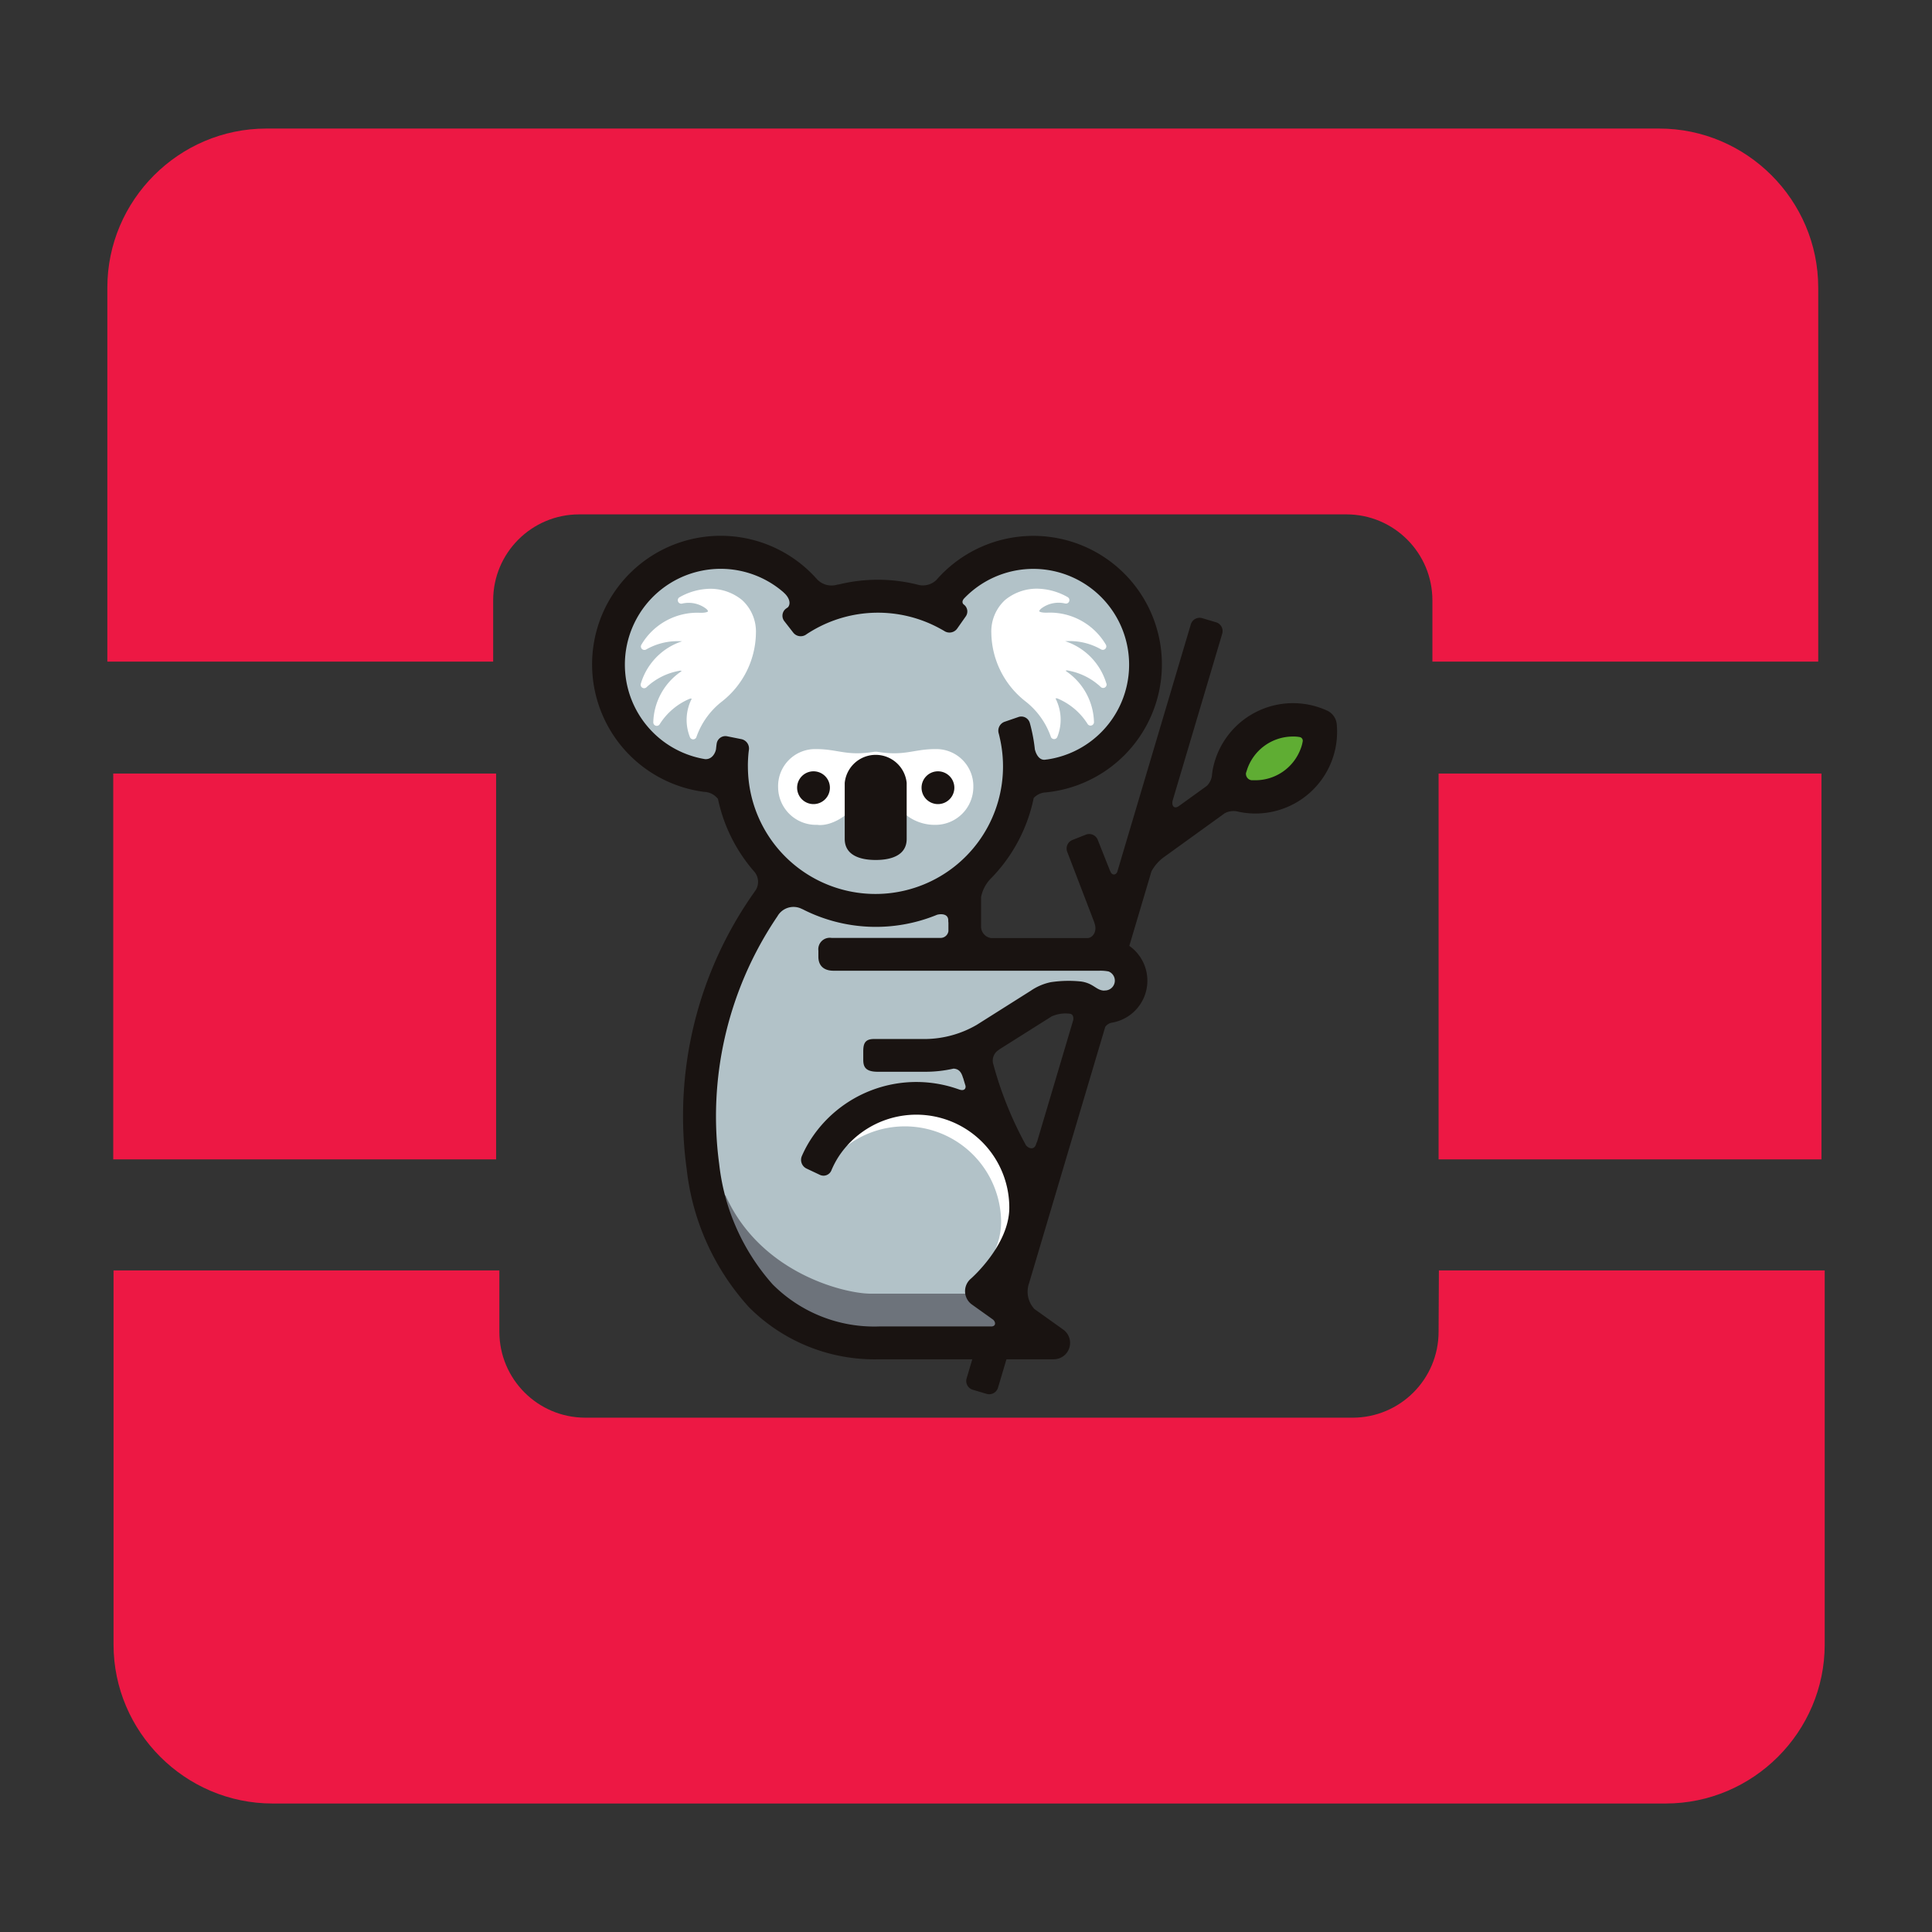
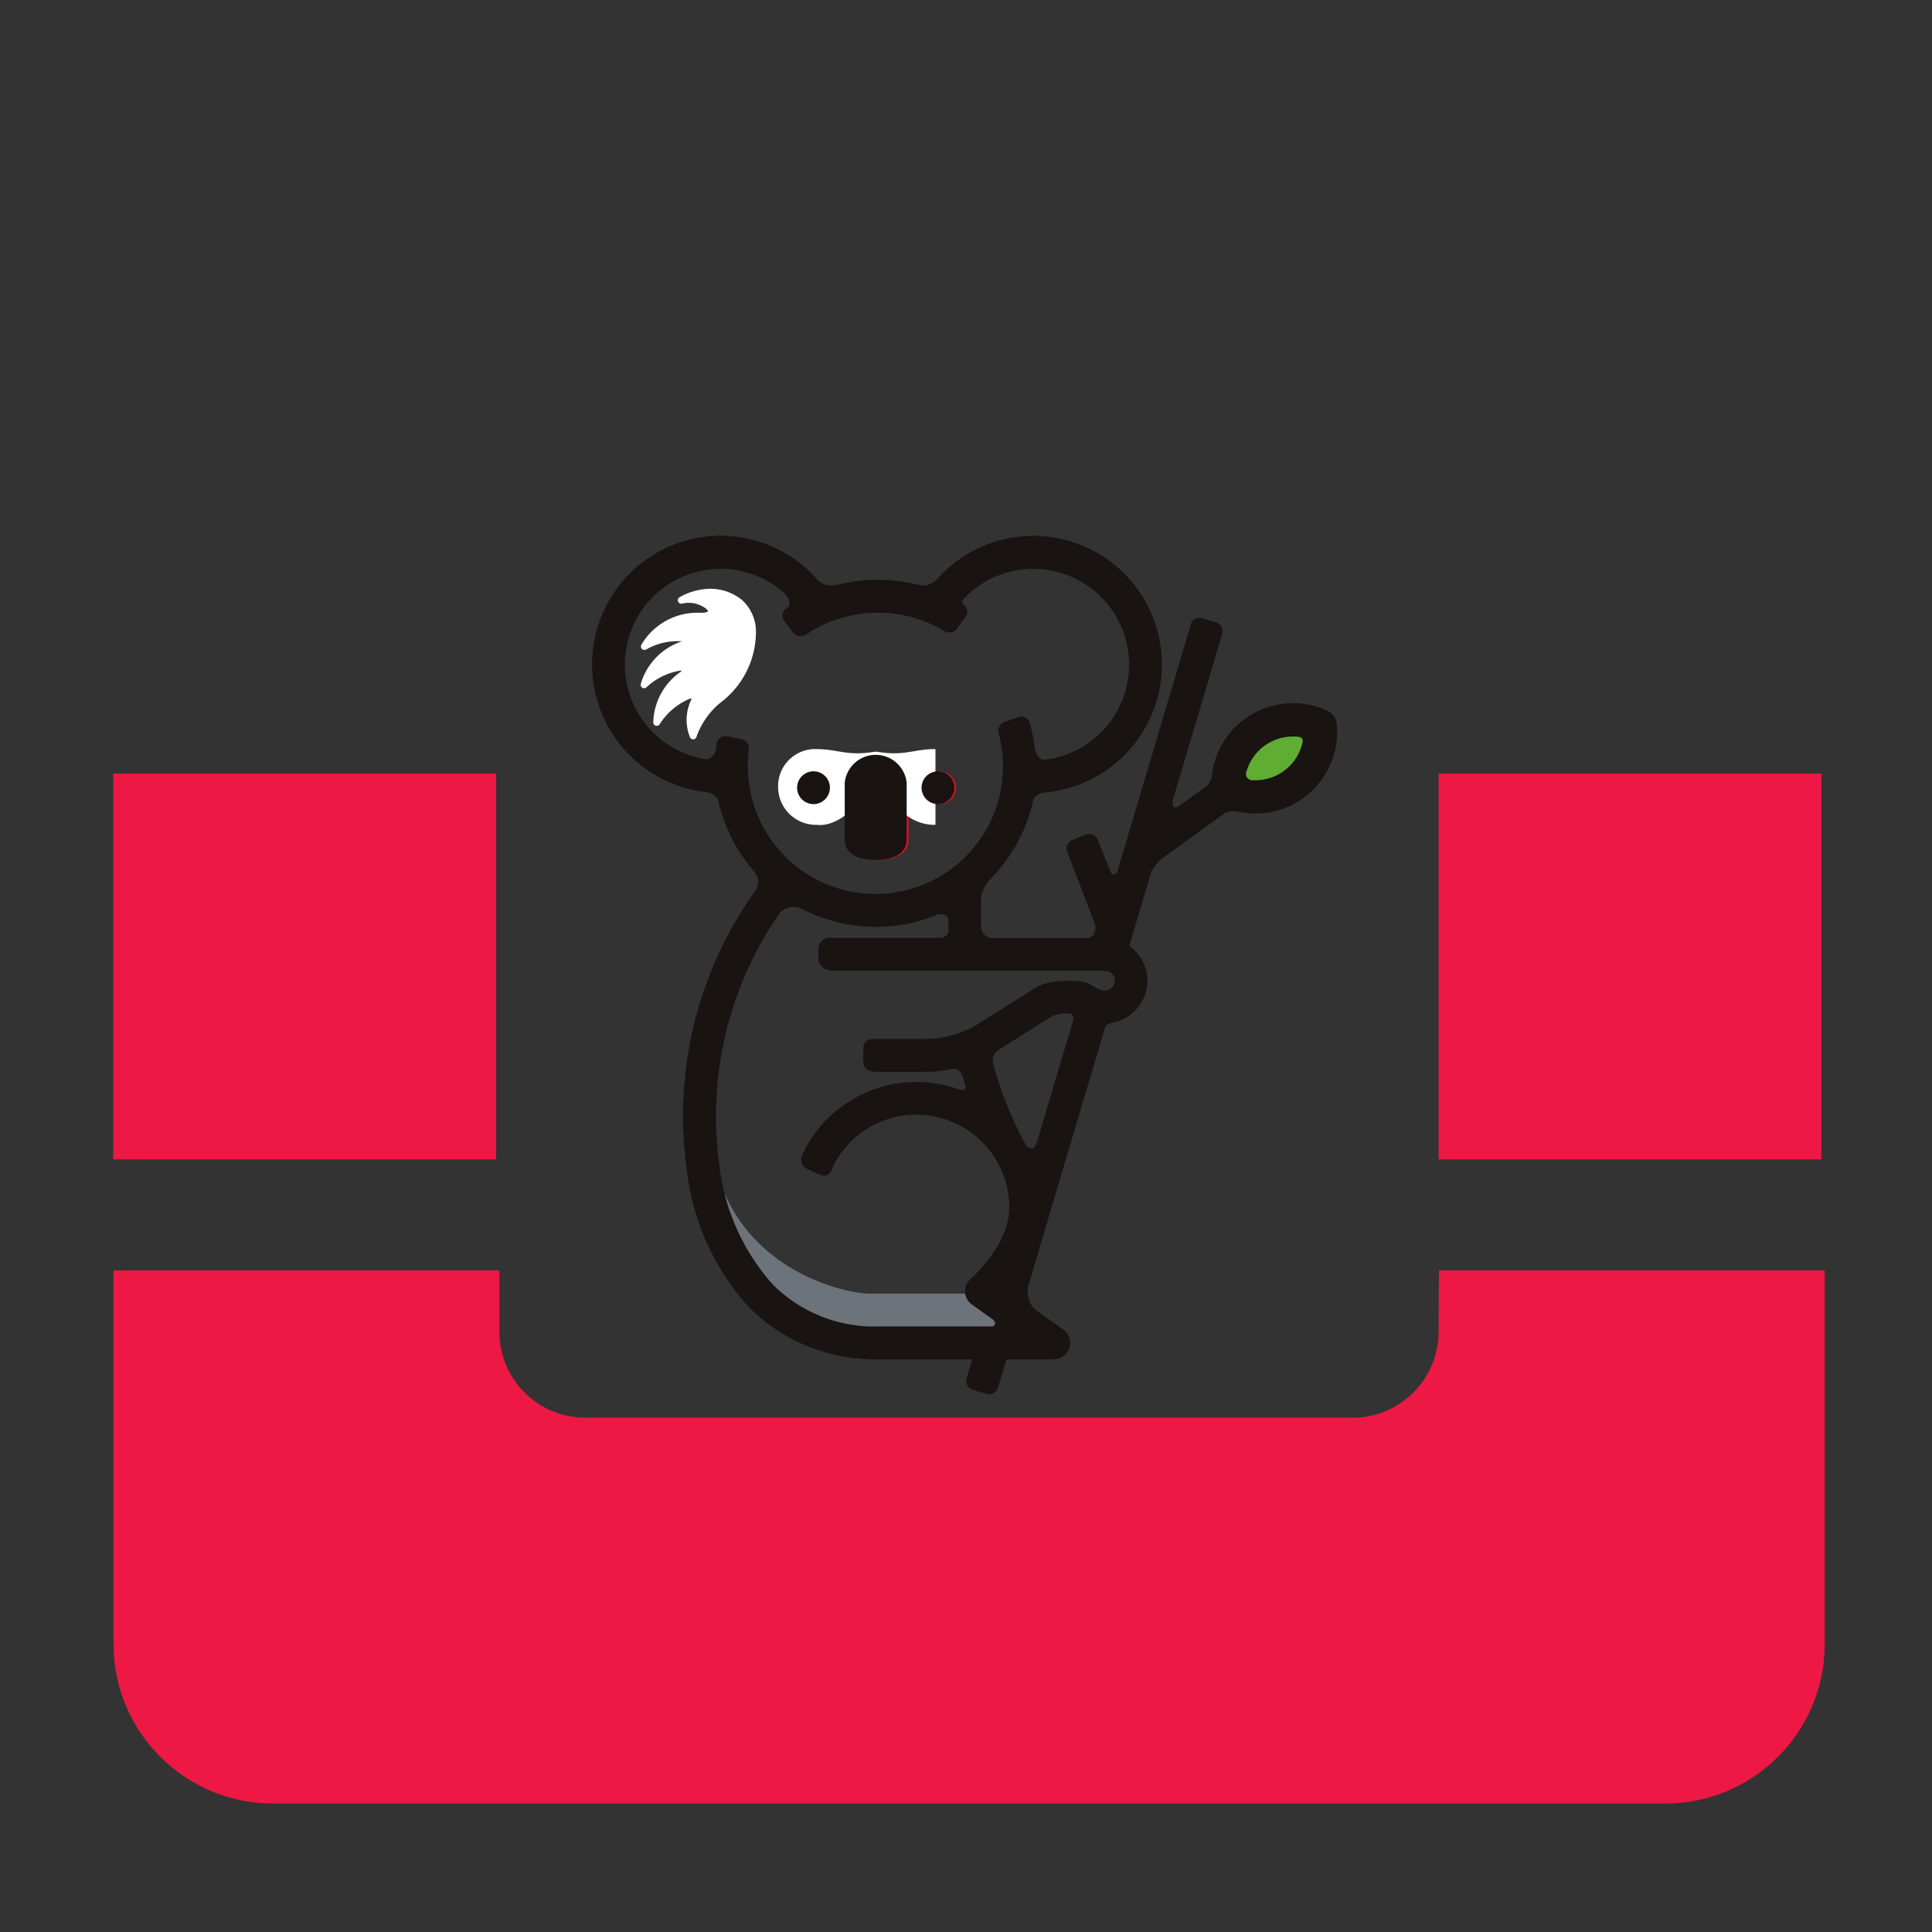
<svg xmlns="http://www.w3.org/2000/svg" xmlns:ns1="http://www.inkscape.org/namespaces/inkscape" xmlns:ns2="http://sodipodi.sourceforge.net/DTD/sodipodi-0.dtd" width="180" height="180" viewBox="0 0 180 180" version="1.1" id="svg267" ns1:version="1.2.2 (b0a8486541, 2022-12-01)" ns2:docname="openstack_kolla.svg">
  <rect x="0" y="0" width="180" height="180" fill="#333333" stroke="none" />
  <ns2:namedview id="namedview269" pagecolor="#ffffff" bordercolor="#000000" borderopacity="0.25" ns1:showpageshadow="2" ns1:pageopacity="0.0" ns1:pagecheckerboard="0" ns1:deskcolor="#d1d1d1" ns1:document-units="mm" showgrid="false" ns1:zoom="3.1037318" ns1:cx="149.98074" ns1:cy="78.776137" ns1:window-width="1920" ns1:window-height="1052" ns1:window-x="1920" ns1:window-y="0" ns1:window-maximized="1" ns1:current-layer="layer1" />
  <defs id="defs264" />
  <g ns1:label="Calque 1" ns1:groupmode="layer" id="layer1">
    <g id="g300" transform="matrix(1.372,0,0,1.372,-28.467,-47.033)">
-       <path d="m 133.438,43.01 h -94.6 c -5.94,0 -10.8,4.86 -10.8,10.8 v 25.4 h 26.2 v -4.16 c 0,-3.23 2.62,-5.84 5.84,-5.84 h 52.1 c 3.23,0 5.84,2.62 5.84,5.84 v 4.16 h 26.2 v -25.4 c 0,-5.94 -4.86,-10.8 -10.8,-10.8 z" fill="#ed1844" id="path34" style="fill-rule:evenodd" />
      <path d="m 118.438,124.71 c 0,3.23 -2.62,5.84 -5.84,5.84 h -52.1 c -3.23,0 -5.84,-2.62 -5.84,-5.84 v -4.16 h -26.2 v 25.4 c 0,5.94 4.86,10.8 10.8,10.8 h 94.6 c 5.94,0 10.8,-4.86 10.8,-10.8 v -25.4 h -26.2 z" fill="#ed1844" id="path36" style="fill-rule:evenodd" />
      <polygon points="195,43.8 169,43.8 169,70 195,70 " fill="#ed1844" id="polygon40" style="fill-rule:evenodd" transform="translate(-140.562,43.01)" />
      <polygon points="285,43.8 259,43.8 259,70 285,70 " fill="#ed1844" id="polygon42" style="fill-rule:evenodd" transform="translate(-140.562,43.01)" />
    </g>
    <g id="g2404" transform="matrix(1.426,0,0,1.426,-435.281,-278.049)">
      <g id="Group_43779" data-name="Group 43779" transform="translate(211.704,230.001)">
        <g id="Group_43754" data-name="Group 43754" transform="translate(133.656,1.427)">
          <path id="Path_20957" data-name="Path 20957" d="m 217.044,52.394 c 1.118,0 2.024,-0.362 2.024,-1.374 v -3.662 a 2.034,2.034 0 0 0 -4.047,0 v 3.663 c -10e-4,1.011 0.905,1.373 2.023,1.373 z" transform="translate(-199.825,-32.65)" fill="#e50f20" />
          <path id="Path_20958" data-name="Path 20958" d="m 230.629,50.789 a 1.071,1.071 0 1 0 -1.071,-1.071 1.071,1.071 0 0 0 1.071,1.071 z" transform="translate(-209.355,-34.696)" fill="#e50f20" />
          <path id="Path_20959" data-name="Path 20959" d="m 207.024,50.789 a 1.071,1.071 0 1 0 -1.071,-1.071 1.071,1.071 0 0 0 1.071,1.071 z" transform="translate(-193.881,-34.696)" fill="#e50f20" />
-           <path id="Path_20960" data-name="Path 20960" d="m 187.984,30.8 a 9.056,9.056 0 0 1 -9.046,-9.046 c 0,-0.157 0,-0.317 0.012,-0.475 0.016,-0.3 0.038,-0.5 0.052,-0.614 l -0.7,-0.141 c -0.006,0.047 -0.012,0.107 -0.02,0.18 a 0.7,0.7 0 0 1 -0.025,0.13 A 1.427,1.427 0 0 1 176.9,22 c -0.031,0 -0.064,0 -0.1,0 -0.036,0 -0.045,0 -0.068,-0.008 a 6.972,6.972 0 1 1 5.728,-12.13 0.774,0.774 0 0 1 0.068,0.067 1.647,1.647 0 0 1 0.552,1.071 1.149,1.149 0 0 1 -0.281,0.846 0.687,0.687 0 0 1 -0.118,0.107 l 0.439,0.564 c 0.071,-0.047 0.193,-0.125 0.385,-0.239 a 9.151,9.151 0 0 1 8.975,-0.175 c 0.1,0.055 0.227,0.124 0.315,0.174 l 0.428,-0.609 a 0.928,0.928 0 0 1 -0.261,-0.567 1.048,1.048 0 0 1 0.31,-0.813 6.972,6.972 0 1 1 6.039,11.731 h -0.036 l -0.077,0.01 a 1.221,1.221 0 0 1 -0.187,0.014 1.41,1.41 0 0 1 -1.3,-1.22 0.7,0.7 0 0 1 -0.017,-0.1 A 9.774,9.774 0 0 0 197.5,19.6 c -0.034,-0.151 -0.062,-0.265 -0.083,-0.343 l -0.675,0.233 c 0.019,0.075 0.048,0.2 0.09,0.4 a 9.055,9.055 0 0 1 -8.848,10.91 z" transform="translate(-170.904,-8.143)" fill="#b2c2c8" />
-           <path id="Path_20961" data-name="Path 20961" d="m 199.491,101.158 a 10.053,10.053 0 0 1 -7.471,-2.965 14.853,14.853 0 0 1 -3.686,-8.242 23.838,23.838 0 0 1 3.749,-16.451 l 0.054,-0.08 c 0.038,-0.056 0.075,-0.113 0.114,-0.168 0.009,-0.014 0.019,-0.027 0.03,-0.04 a 2.1,2.1 0 0 1 1.594,-0.894 2.04,2.04 0 0 1 0.846,0.2 l 0.039,0.016 c 0.017,0.007 0.034,0.015 0.051,0.023 a 9.793,9.793 0 0 0 8.19,0.337 0.75,0.75 0 0 1 0.09,-0.03 1.769,1.769 0 0 1 0.442,-0.058 1.1,1.1 0 0 1 1.183,1.112 0.426,0.426 0 0 0 0,0.046 0.83,0.83 0 0 1 0.009,0.109 v 0.553 a 0.735,0.735 0 0 1 -0.01,0.116 1.228,1.228 0 0 1 -1.152,1.034 0.673,0.673 0 0 1 -0.07,0 h -7.118 a 0.605,0.605 0 0 0 -0.139,0.013 0.565,0.565 0 0 0 -0.009,0.107 v 0.4 c 0,0.144 0,0.2 0.286,0.2 h 17.331 0.116 a 3.327,3.327 0 0 1 0.661,0.065 0.722,0.722 0 0 1 0.119,0.035 1.357,1.357 0 0 1 -0.5,2.617 h -0.04 a 1.772,1.772 0 0 1 -0.985,-0.344 1.4,1.4 0 0 0 -0.611,-0.255 c -0.259,-0.023 -0.536,-0.035 -0.8,-0.035 a 5.248,5.248 0 0 0 -0.951,0.071 2.867,2.867 0 0 0 -1.044,0.448 l -0.021,0.013 -3.533,2.231 -0.03,0.018 a 7.536,7.536 0 0 1 -3.681,1.016 h -3.367 c 0,0.029 0,0.065 0,0.108 v 0.535 c 0,0.021 0,0.039 0,0.054 a 1.354,1.354 0 0 0 0.237,0.017 h 3.131 a 7.641,7.641 0 0 0 1.662,-0.189 0.72,0.72 0 0 1 0.156,-0.017 h 0.046 a 1.317,1.317 0 0 1 1.228,1.042 0.744,0.744 0 0 1 0.035,0.1 c 0.047,0.165 0.1,0.328 0.147,0.491 a 0.671,0.671 0 0 1 0.022,0.094 0.962,0.962 0 0 1 -0.2,0.783 0.93,0.93 0 0 1 -0.724,0.324 1.288,1.288 0 0 1 -0.432,-0.08 v 0 l -0.045,-0.014 a 7.5,7.5 0 0 0 -8.947,3.215 7.089,7.089 0 0 0 -0.356,0.688 l 0.649,0.306 a 6.542,6.542 0 0 1 0.459,-0.85 6.788,6.788 0 0 1 12.472,3.707 c 0,2.764 -2.65,5.089 -2.763,5.187 a 0.356,0.356 0 0 0 0.021,0.564 l 1.355,0.967 a 0.688,0.688 0 0 1 0.058,0.046 1.014,1.014 0 0 1 0.357,1.068 0.914,0.914 0 0 1 -0.837,0.642 h -0.023 -0.066 -7.32 z" transform="translate(-182.171,-50.211)" fill="#b2c2c8" />
-           <path id="Path_20962" data-name="Path 20962" d="m 224.909,119.423 a 4.639,4.639 0 0 1 -0.389,1.783 c 0.681,0.145 1.652,-1.158 1.633,-2.752 a 6.7,6.7 0 0 0 -6.47,-6.817 c -1.769,0 -5.827,1.546 -4.826,2.75 a 6.291,6.291 0 0 1 10.053,5.036 z" transform="translate(-199.615,-75.99)" fill="#ffffff" />
          <path id="Path_20963" data-name="Path 20963" d="m 293.8,40.809 a 3.342,3.342 0 0 1 -0.195,0.692 4.439,4.439 0 0 1 -4.2,2.871 h -0.308 a 0.6,0.6 0 0 1 -0.515,-0.665 l 0.087,-0.271 a 4.445,4.445 0 0 1 4.175,-3.084 3.328,3.328 0 0 1 0.68,0.049 0.343,0.343 0 0 1 0.276,0.408 z" transform="translate(-248.044,-29.257)" fill="#5fad33" />
          <g id="Group_43753" data-name="Group 43753" transform="translate(1.739,2.025)">
-             <path id="Path_20964" data-name="Path 20964" d="m 212.317,44.43 c -1.459,0 -2,0.478 -3.834,0.172 h -0.137 c -1.832,0.306 -2.375,-0.172 -3.834,-0.172 a 2.419,2.419 0 0 0 -2.475,2.475 2.475,2.475 0 0 0 2.475,2.475 h 0.1 c 0,0 1.223,0.245 2.682,-1.452 l 2.409,0.034 a 3.031,3.031 0 0 0 2.514,1.418 h 0.1 a 2.476,2.476 0 0 0 2.475,-2.475 2.419,2.419 0 0 0 -2.475,-2.475 z" transform="translate(-193.052,-33.956)" fill="#ffffff" />
+             <path id="Path_20964" data-name="Path 20964" d="m 212.317,44.43 c -1.459,0 -2,0.478 -3.834,0.172 h -0.137 c -1.832,0.306 -2.375,-0.172 -3.834,-0.172 a 2.419,2.419 0 0 0 -2.475,2.475 2.475,2.475 0 0 0 2.475,2.475 h 0.1 c 0,0 1.223,0.245 2.682,-1.452 l 2.409,0.034 a 3.031,3.031 0 0 0 2.514,1.418 h 0.1 z" transform="translate(-193.052,-33.956)" fill="#ffffff" />
            <path id="Path_20965" data-name="Path 20965" d="m 182.584,14.76 a 3.27,3.27 0 0 0 -2.081,-0.738 4.154,4.154 0 0 0 -2.007,0.553 0.226,0.226 0 0 0 0.13,0.421 0.241,0.241 0 0 0 0.038,-0.006 1.879,1.879 0 0 1 1.533,0.309 c 0.122,0.085 0.164,0.175 0.161,0.2 0,0 -0.068,0.091 -0.434,0.091 h -0.092 a 4.241,4.241 0 0 0 -3.83,2.09 0.226,0.226 0 0 0 0,0.227 0.233,0.233 0 0 0 0.319,0.079 4.133,4.133 0 0 1 2.095,-0.541 c 0.08,0 0.161,0 0.239,0.007 l -0.019,0.01 a 4.155,4.155 0 0 0 -2.67,2.766 0.226,0.226 0 0 0 0.38,0.221 4.2,4.2 0 0 1 2.086,-1.058 l 0.026,-0.007 a 0.312,0.312 0 0 1 0.17,0 0.273,0.273 0 0 1 -0.029,0.042 4.148,4.148 0 0 0 -1.817,3.318 0.226,0.226 0 0 0 0.424,0.117 4.271,4.271 0 0 1 1.941,-1.647 0.23,0.23 0 0 1 0.148,-0.01 v 0 a 3.032,3.032 0 0 0 -0.119,2.51 0.226,0.226 0 0 0 0.211,0.146 h 0.011 a 0.226,0.226 0 0 0 0.207,-0.168 5.041,5.041 0 0 1 1.62,-2.272 5.783,5.783 0 0 0 2.262,-4.485 2.787,2.787 0 0 0 -0.903,-2.175 z" transform="translate(-175.952,-14.022)" fill="#ffffff" />
-             <path id="Path_20966" data-name="Path 20966" d="m 249.99,20.221 a 4.155,4.155 0 0 0 -2.67,-2.766 l -0.019,-0.01 c 0.078,0 0.159,-0.007 0.239,-0.007 a 4.133,4.133 0 0 1 2.095,0.541 0.233,0.233 0 0 0 0.319,-0.079 0.226,0.226 0 0 0 0,-0.227 4.241,4.241 0 0 0 -3.83,-2.09 h -0.092 c -0.366,0 -0.434,-0.09 -0.434,-0.091 0,-0.021 0.039,-0.111 0.161,-0.2 a 1.879,1.879 0 0 1 1.533,-0.309 0.237,0.237 0 0 0 0.038,0.006 0.226,0.226 0 0 0 0.13,-0.421 4.154,4.154 0 0 0 -2.007,-0.553 3.27,3.27 0 0 0 -2.081,0.738 2.787,2.787 0 0 0 -0.9,2.165 5.782,5.782 0 0 0 2.262,4.485 5.041,5.041 0 0 1 1.62,2.272 0.226,0.226 0 0 0 0.207,0.168 h 0.012 a 0.226,0.226 0 0 0 0.211,-0.146 3.032,3.032 0 0 0 -0.119,-2.51 v 0 a 0.231,0.231 0 0 1 0.148,0.01 4.267,4.267 0 0 1 1.941,1.647 0.226,0.226 0 0 0 0.424,-0.117 4.148,4.148 0 0 0 -1.817,-3.318 0.248,0.248 0 0 1 -0.029,-0.042 0.312,0.312 0 0 1 0.17,0 l 0.026,0.007 a 4.2,4.2 0 0 1 2.086,1.058 0.226,0.226 0 0 0 0.38,-0.221 z" transform="translate(-219.556,-14.022)" fill="#ffffff" />
          </g>
          <path id="Path_20967" data-name="Path 20967" d="m 191.42,129.058 c -1.13,0.421 0.86,4.644 2.258,6.069 a 11.727,11.727 0 0 0 7.777,3.23 h 7.32 v 0 c 0.314,-0.011 1.82,0.015 1.611,-0.136 l -0.238,-0.832 -2.022,-1.784 a 2.518,2.518 0 0 0 -1.047,-0.116 H 200.9 c -1.689,-0.002 -7.212,-1.332 -9.48,-6.431 z" transform="translate(-184.135,-87.41)" fill="#6d737b" />
        </g>
        <g id="Group_43756" data-name="Group 43756" transform="translate(145.622,14.303)">
          <path id="Path_20968" data-name="Path 20968" d="m 216.7,52.394 c 1.118,0 2.024,-0.362 2.024,-1.374 v -3.662 a 2.034,2.034 0 0 0 -4.048,0 v 3.663 c 0.002,1.011 0.908,1.373 2.024,1.373 z" transform="translate(-211.566,-45.526)" fill="#191311" />
          <g id="Group_43755" data-name="Group 43755" transform="translate(0,1.075)">
            <path id="Path_20969" data-name="Path 20969" d="m 230.318,50.789 a 1.071,1.071 0 1 0 -1.071,-1.071 1.071,1.071 0 0 0 1.071,1.071 z" transform="translate(-221.117,-48.647)" fill="#191311" />
            <path id="Path_20970" data-name="Path 20970" d="m 206.713,50.789 a 1.071,1.071 0 1 0 -1.071,-1.071 1.071,1.071 0 0 0 1.071,1.071 z" transform="translate(-205.642,-48.647)" fill="#191311" />
          </g>
        </g>
        <path id="Path_20971" data-name="Path 20971" d="m 215.41,16.3 a 1.088,1.088 0 0 0 -0.631,-0.889 5.34,5.34 0 0 0 -7.492,3.97 c 0,0.017 0,0.034 -0.007,0.051 v 0 c 0,0.022 0,0.048 -0.008,0.077 -0.008,0.029 -0.007,0.051 -0.01,0.077 a 1.137,1.137 0 0 1 -0.331,0.734 0.548,0.548 0 0 0 -0.047,0.038 l -1.809,1.305 h -0.007 c -0.262,0.189 -0.477,-0.017 -0.372,-0.4 v 0 l 3.233,-10.881 a 0.6,0.6 0 0 0 -0.4,-0.74 l -0.912,-0.271 a 0.6,0.6 0 0 0 -0.739,0.4 l -4.809,16.183 c -0.094,0.21 -0.345,0.238 -0.446,-0.029 a 0.263,0.263 0 0 0 -0.03,-0.058 l -0.8,-2.017 a 0.6,0.6 0 0 0 -0.772,-0.334 l -0.885,0.35 a 0.6,0.6 0 0 0 -0.334,0.772 l 1.774,4.626 c 0.006,0.023 0.01,0.046 0.018,0.071 0.178,0.55 -0.164,0.937 -0.461,0.937 v 0 h -6.307 a 0.761,0.761 0 0 1 -0.654,-0.727 V 27.6 a 2.394,2.394 0 0 1 0.562,-1.137 l 0.021,-0.023 a 10.519,10.519 0 0 0 2.856,-5.32 1.171,1.171 0 0 1 0.687,-0.355 8.4,8.4 0 1 0 -7.049,-13.883 1.271,1.271 0 0 1 -1.141,0.322 10.674,10.674 0 0 0 -5.212,-0.038 0.945,0.945 0 0 0 -0.124,0.018 1.3,1.3 0 0 1 -1.358,-0.4 v 0 a 8.4,8.4 0 1 0 -7.332,13.937 v 0 a 1.2,1.2 0 0 1 0.9,0.46 10.506,10.506 0 0 0 2.4,4.783 1.03,1.03 0 0 1 0.076,1.162 c -0.034,0.045 -0.062,0.086 -0.086,0.125 a 25.308,25.308 0 0 0 -4.432,18.124 16.034,16.034 0 0 0 4.077,9.025 11.581,11.581 0 0 0 8.49,3.393 h 6.092 l -0.372,1.251 a 0.6,0.6 0 0 0 0.4,0.739 l 0.912,0.271 a 0.6,0.6 0 0 0 0.739,-0.4 l 0.553,-1.861 h 3.088 a 1.07,1.07 0 0 0 0.621,-1.941 l -1.883,-1.344 a 1.66,1.66 0 0 1 -0.348,-1.687 l 4.975,-16.742 a 0.665,0.665 0 0 1 0.434,-0.278 2.782,2.782 0 0 0 1.14,-5.018 l 0.457,-1.538 0.991,-3.335 a 2.819,2.819 0 0 1 0.891,-0.981 l 3.893,-2.81 a 1.209,1.209 0 0 1 0.9,-0.1 v 0 a 5.337,5.337 0 0 0 6.42,-5.719 z m -38.474,2.743 q 0,-0.219 0.011,-0.437 c 0.021,-0.41 0.057,-0.629 0.057,-0.629 a 0.624,0.624 0 0 0 -0.487,-0.7 l -0.933,-0.187 a 0.576,0.576 0 0 0 -0.684,0.468 c 0,0 -0.019,0.113 -0.045,0.366 v 0 c -0.025,0.191 -0.222,0.692 -0.719,0.658 a 6.259,6.259 0 1 1 5.143,-10.887 h -0.006 c 0.371,0.32 0.493,0.723 0.278,0.968 -0.081,0.054 -0.12,0.083 -0.12,0.083 a 0.578,0.578 0 0 0 -0.113,0.822 l 0.584,0.75 a 0.619,0.619 0 0 0 0.846,0.119 c 0,0 0.1,-0.075 0.409,-0.257 a 8.437,8.437 0 0 1 8.271,-0.161 c 0.289,0.156 0.345,0.194 0.345,0.194 a 0.618,0.618 0 0 0 0.838,-0.159 l 0.547,-0.778 a 0.56,0.56 0 0 0 -0.108,-0.79 c -0.114,-0.084 -0.138,-0.243 0.026,-0.415 a 6.259,6.259 0 1 1 5.418,10.533 c -0.035,0 -0.073,0.008 -0.117,0.014 -0.419,0.064 -0.621,-0.39 -0.69,-0.671 a 10.507,10.507 0 0 0 -0.2,-1.209 c -0.084,-0.372 -0.135,-0.534 -0.135,-0.534 a 0.577,0.577 0 0 0 -0.741,-0.373 l -0.9,0.31 a 0.619,0.619 0 0 0 -0.386,0.762 c 0,0 0.028,0.09 0.1,0.427 a 8.334,8.334 0 1 1 -16.487,1.723 z m 18.836,24.681 c -0.122,0.422 -0.493,0.308 -0.669,0.08 a 24.018,24.018 0 0 1 -2.152,-5.365 0.821,0.821 0 0 1 0.369,-0.854 0.524,0.524 0 0 0 0.065,-0.051 l 3.316,-2.091 0.036,-0.024 0.035,-0.024 a 2.22,2.22 0 0 1 1.2,-0.178 h 0.02 c 0.2,0.045 0.232,0.24 0.2,0.421 l -2.36,7.941 a 0.816,0.816 0 0 0 -0.06,0.144 z m 4.457,-10.02 c -0.531,0 -0.689,-0.475 -1.527,-0.594 a 7.8,7.8 0 0 0 -1.975,0.045 3.591,3.591 0 0 0 -1.306,0.558 l -3.533,2.231 a 6.822,6.822 0 0 1 -3.33,0.924 h -3.389 c -0.614,0 -0.694,0.345 -0.694,0.821 v 0.535 c 0,0.456 0.139,0.784 0.952,0.784 h 3.131 a 8.329,8.329 0 0 0 1.818,-0.206 c 0.29,0.019 0.482,0.166 0.6,0.551 a 0.406,0.406 0 0 0 0.029,0.073 c 0.049,0.169 0.1,0.336 0.151,0.5 0.032,0.2 -0.1,0.358 -0.431,0.234 a 0.261,0.261 0 0 0 -0.032,-0.01 8.216,8.216 0 0 0 -9.8,3.523 7.733,7.733 0 0 0 -0.436,0.857 0.63,0.63 0 0 0 0.308,0.8 l 0.872,0.412 a 0.555,0.555 0 0 0 0.76,-0.3 5.761,5.761 0 0 1 0.46,-0.877 6.074,6.074 0 0 1 11.16,3.319 c 0,2.45 -2.493,4.628 -2.516,4.647 a 1.07,1.07 0 0 0 0.074,1.685 l 1.355,0.967 v 0 c 0.209,0.151 0.233,0.453 -0.081,0.465 h -0.014 -7.32 a 9.364,9.364 0 0 1 -6.961,-2.751 14.159,14.159 0 0 1 -3.49,-7.851 23.3,23.3 0 0 1 3.637,-15.948 v 0 l 0.02,-0.031 c 0.048,-0.071 0.095,-0.142 0.143,-0.211 a 1.206,1.206 0 0 1 1.595,-0.489 l 0.052,0.021 a 10.51,10.51 0 0 0 8.788,0.362 c 0.3,-0.079 0.73,-0.048 0.73,0.364 a 1.034,1.034 0 0 0 0.01,0.155 v 0.553 a 0.517,0.517 0 0 1 -0.517,0.441 h -7.118 a 0.749,0.749 0 0 0 -0.861,0.833 v 0.4 c 0,0.476 0.247,0.911 1,0.911 h 17.352 a 2.65,2.65 0 0 1 0.611,0.049 0.643,0.643 0 0 1 -0.267,1.24 z m 12.956,-16.275 a 2.352,2.352 0 0 1 -0.138,0.492 3.154,3.154 0 0 1 -2.982,2.04 h -0.219 a 0.422,0.422 0 0 1 -0.366,-0.472 l 0.062,-0.192 a 3.157,3.157 0 0 1 2.966,-2.191 2.4,2.4 0 0 1 0.483,0.034 0.243,0.243 0 0 1 0.195,0.289 z" transform="translate(-34.532,-4)" fill="#191311" />
      </g>
    </g>
  </g>
</svg>